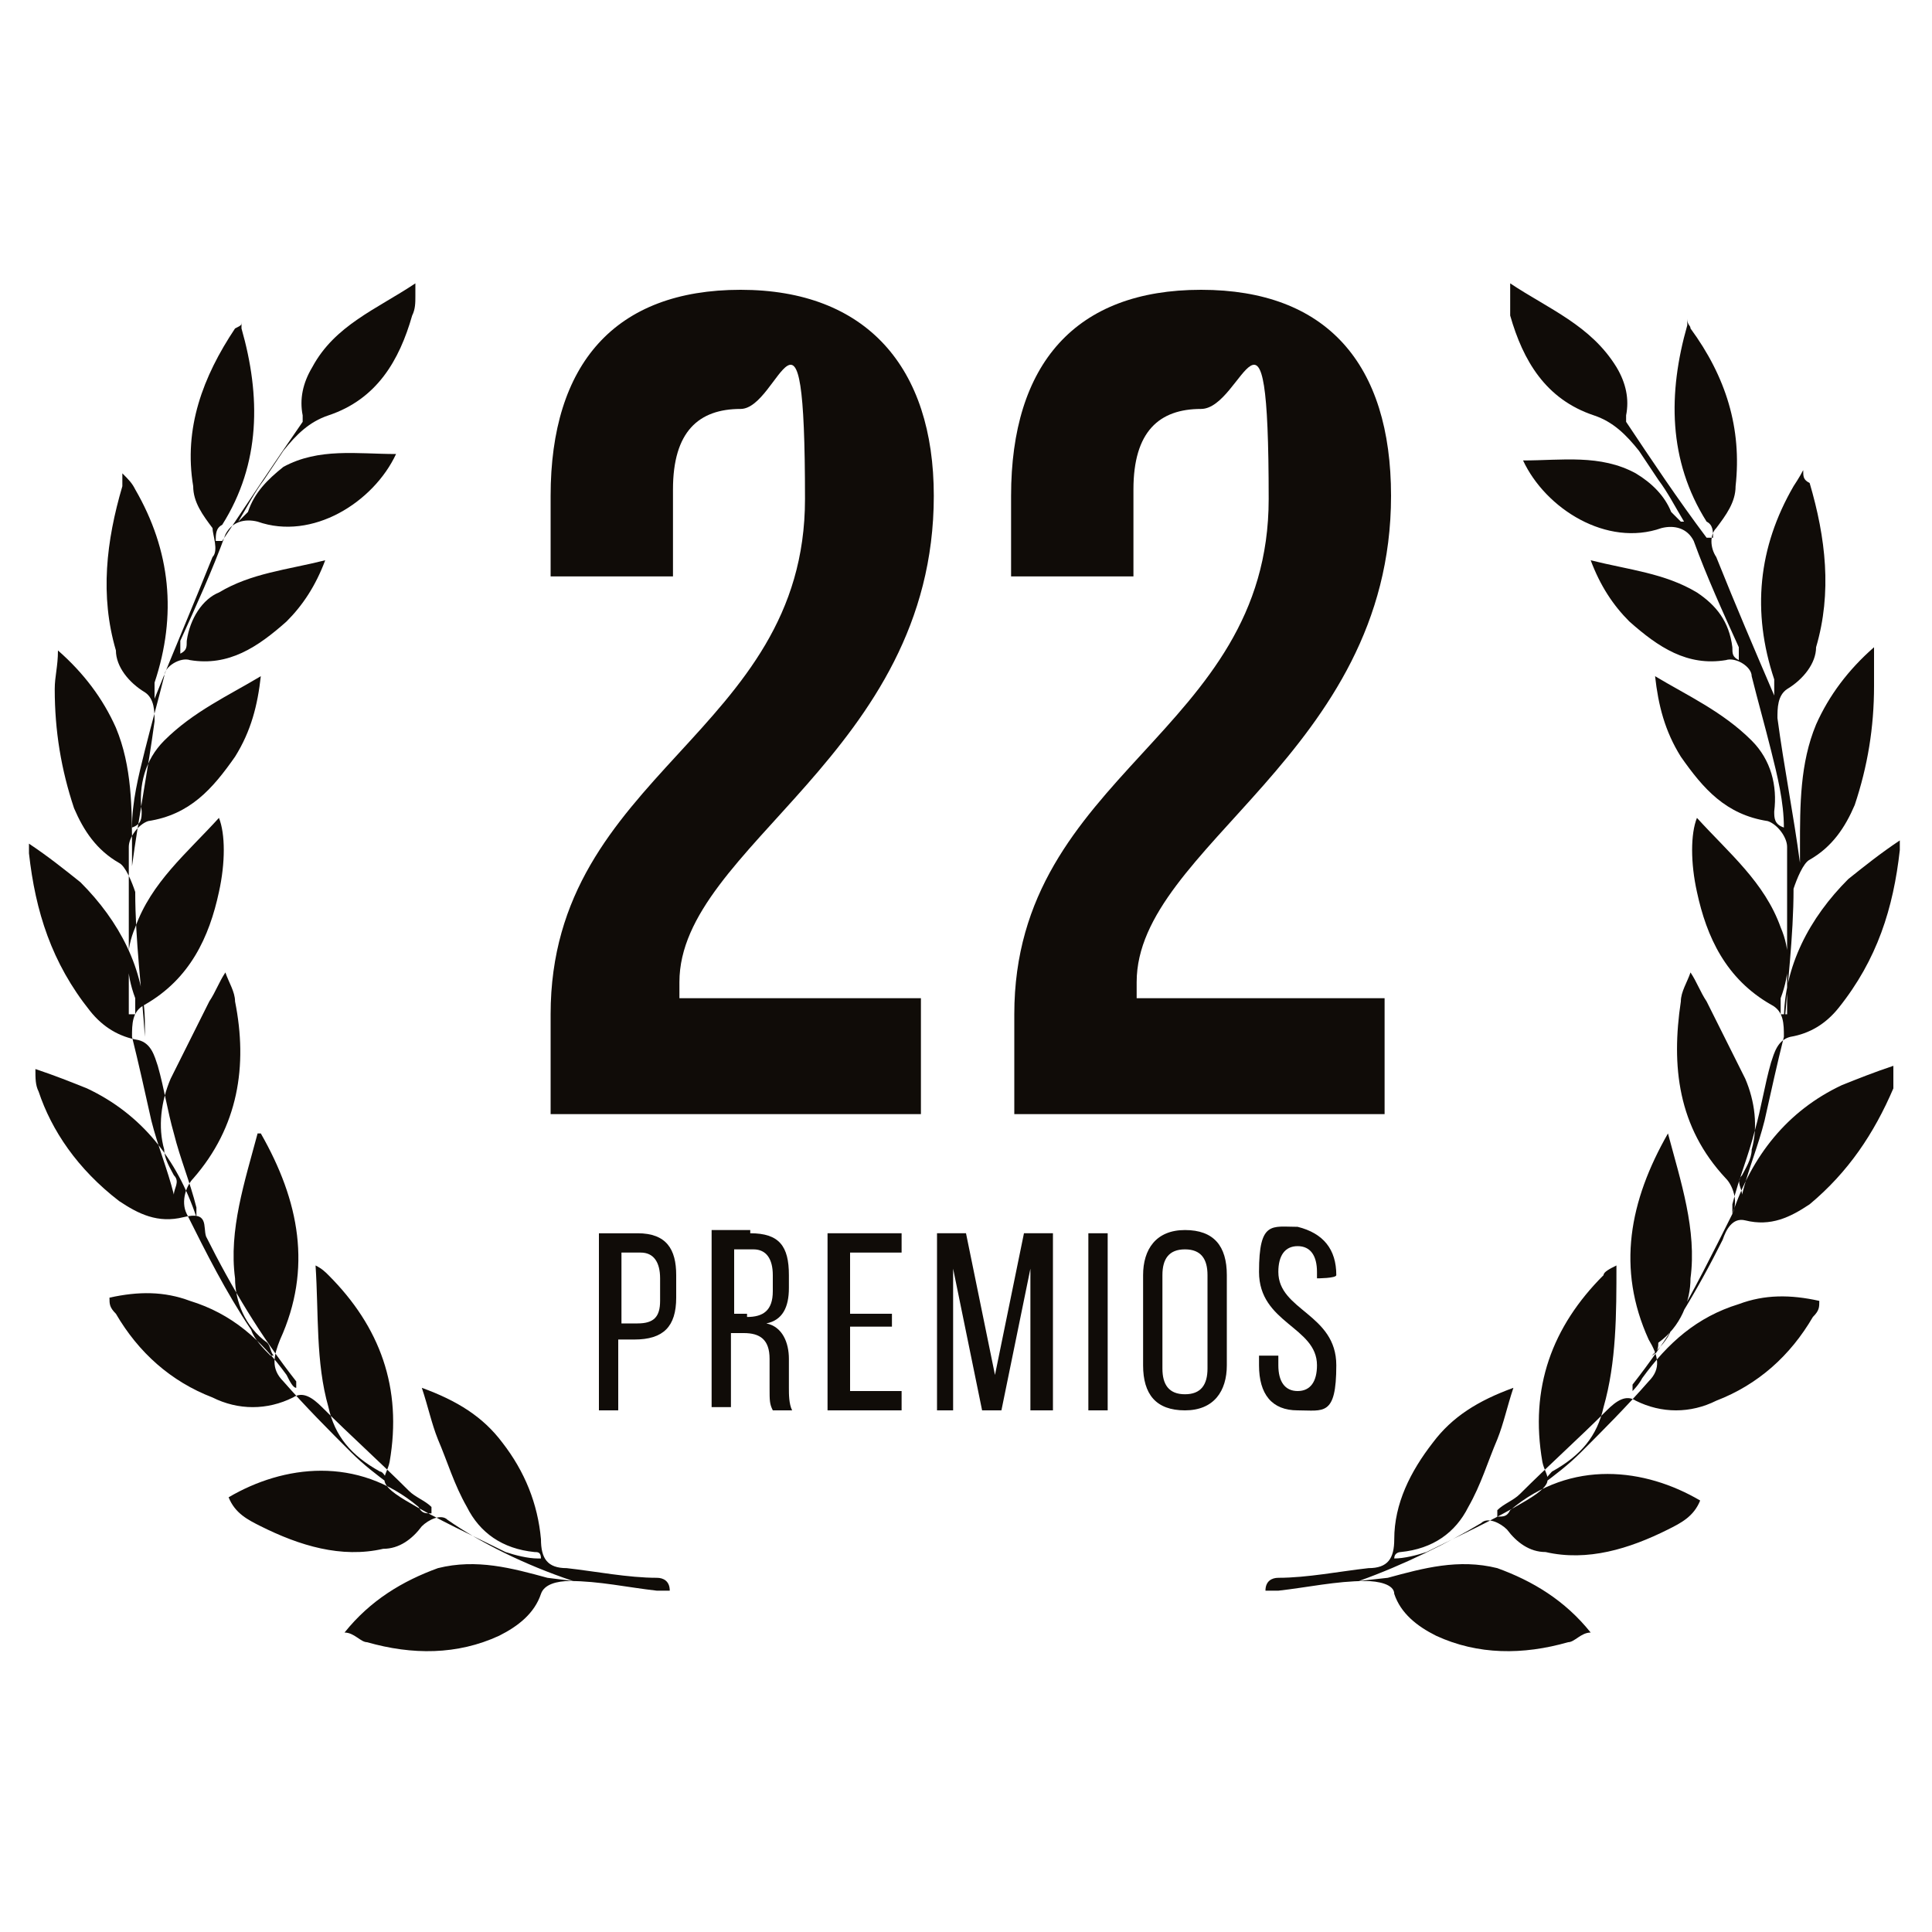
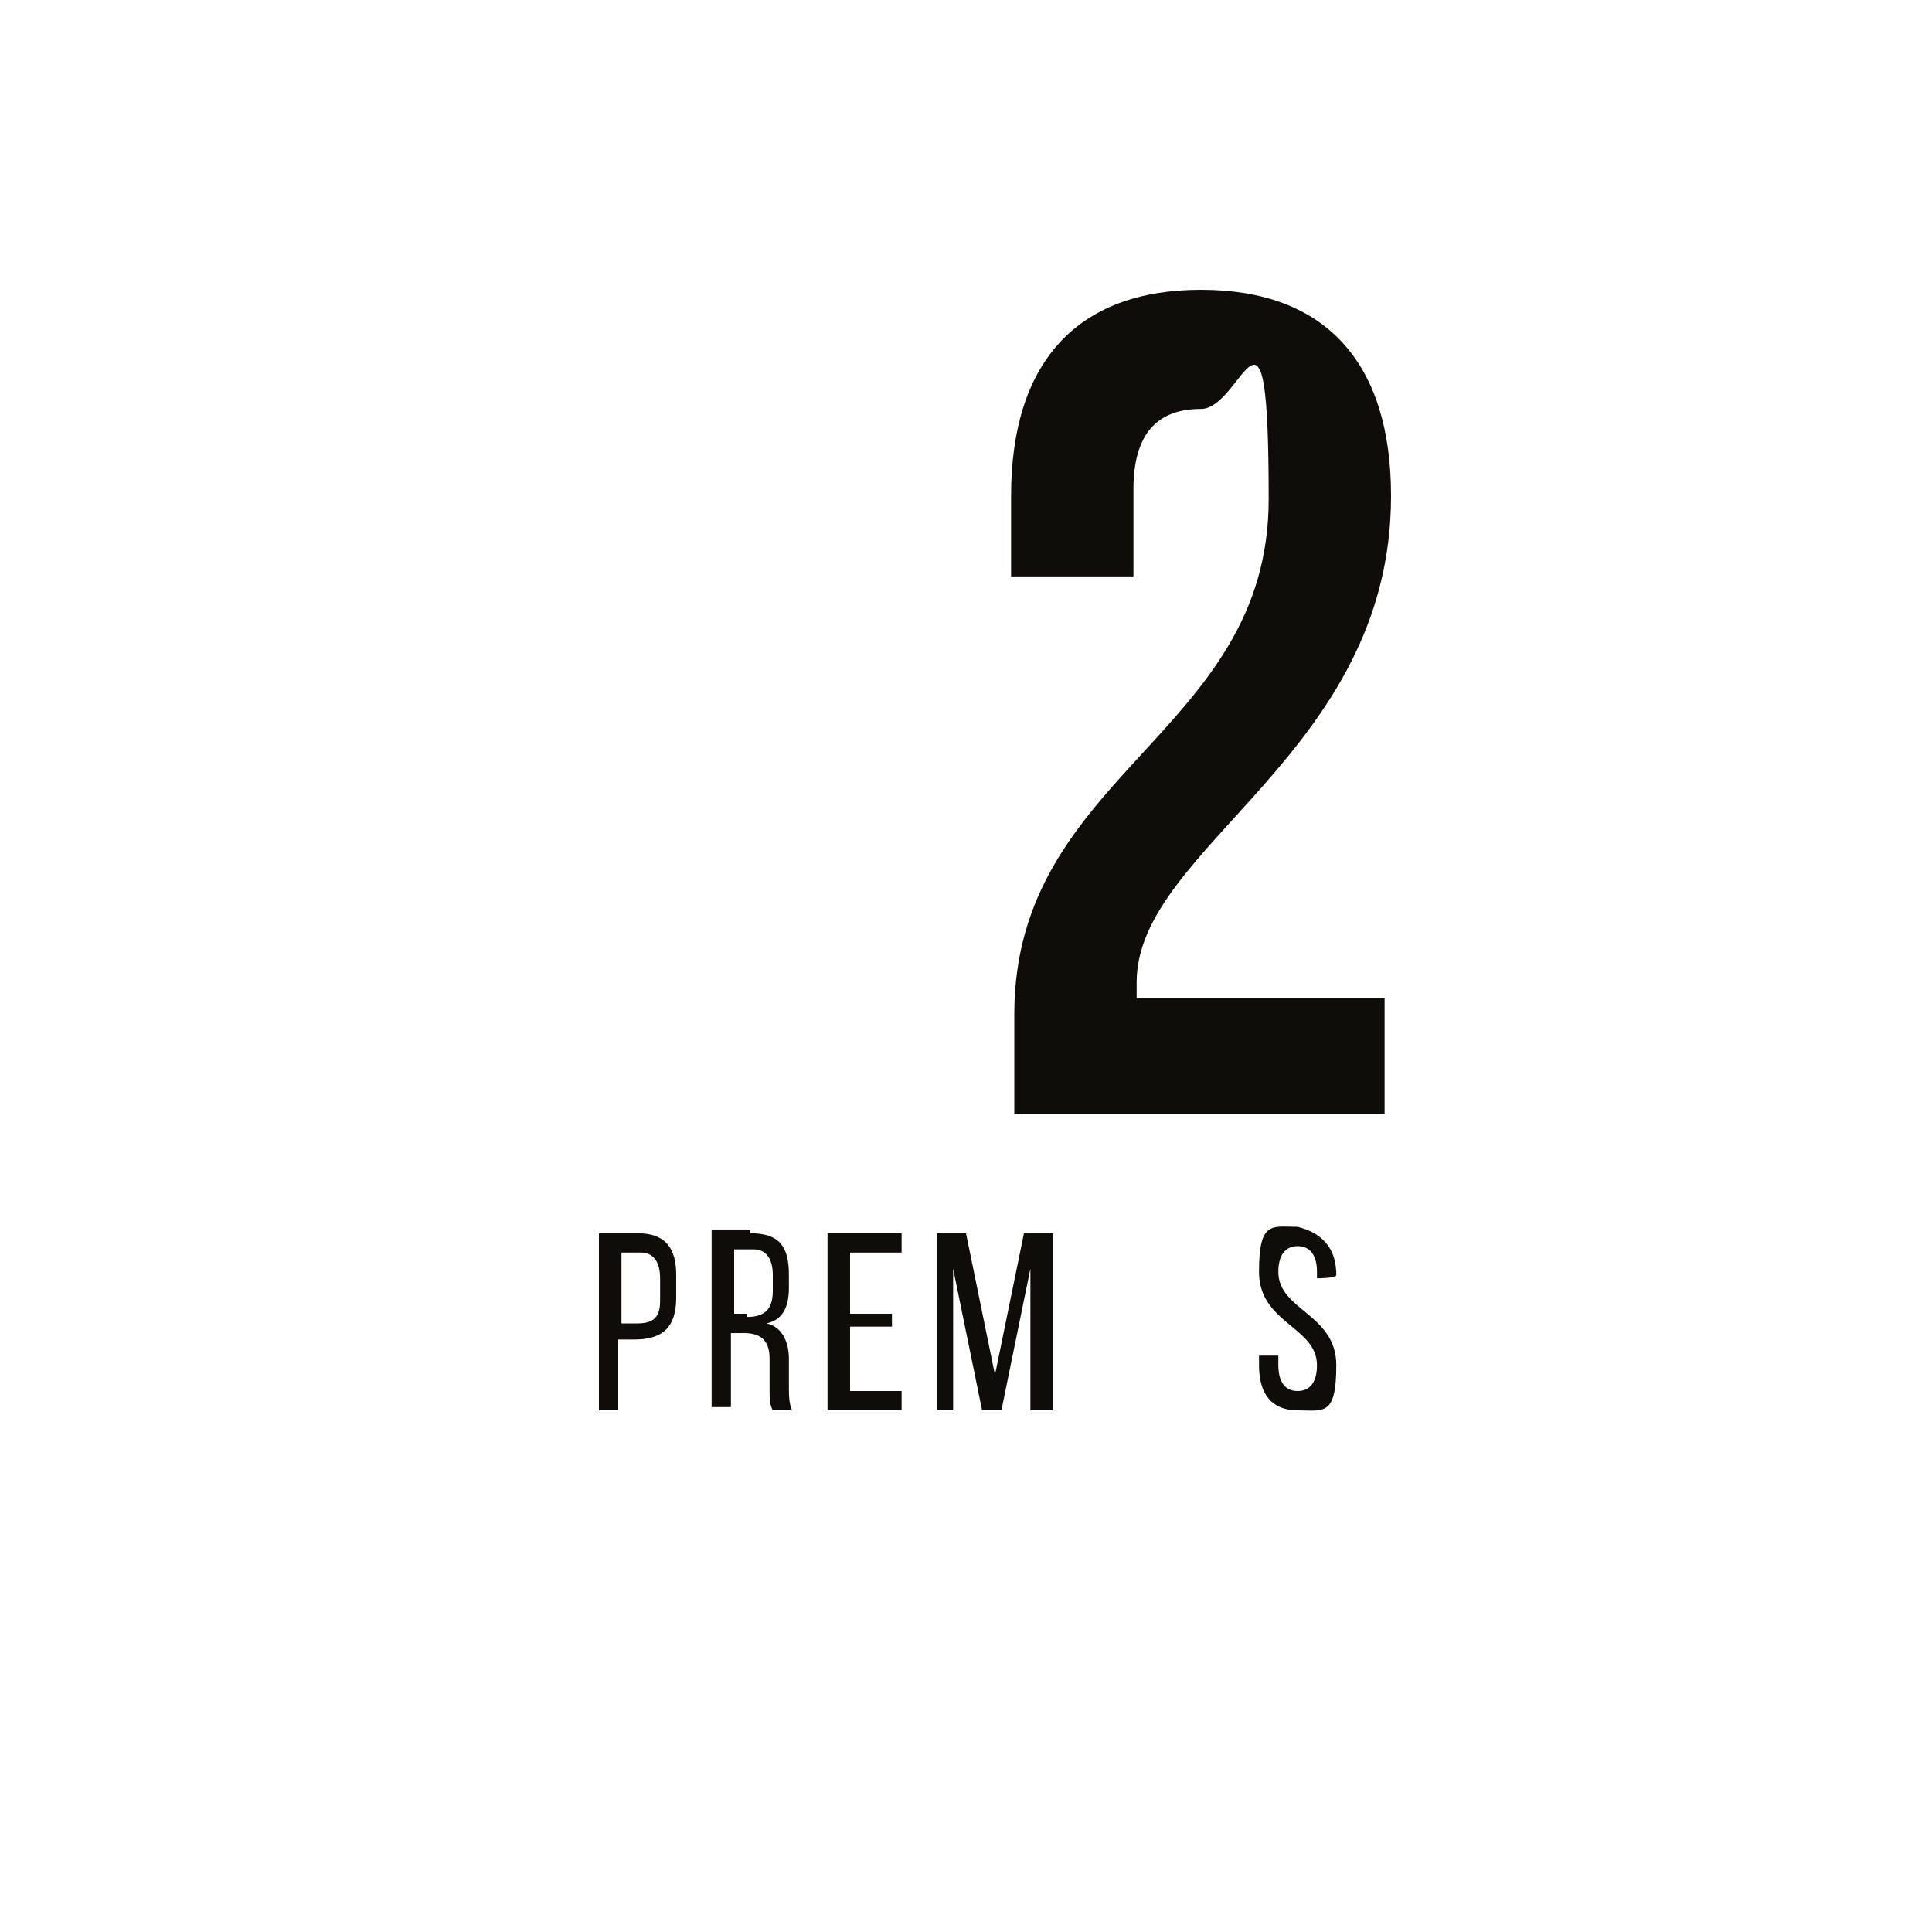
<svg xmlns="http://www.w3.org/2000/svg" id="Layer_1" data-name="Layer 1" version="1.1" viewBox="0 0 60 60">
  <defs>
    <style>
      .cls-1 {
        fill: #100c08;
        stroke-width: 0px;
      }
    </style>
  </defs>
-   <path class="cls-1" d="M43.1,49c1.1-.3,2.2-.6,3.4-.3,1.1.4,2.1,1,2.9,2-.3,0-.5.3-.7.3-1.4.4-2.8.4-4.1-.2-.6-.3-1.1-.7-1.3-1.3,0-.3-.5-.4-.9-.4-.9,0-1.8.2-2.7.3h-.4c0-.3.2-.4.4-.4.9,0,1.9-.2,2.8-.3.6,0,.8-.3.8-.9,0-1.1.5-2.1,1.2-3,.6-.8,1.4-1.3,2.5-1.7-.2.6-.3,1.1-.5,1.6-.3.7-.5,1.4-.9,2.1-.4.8-1.1,1.3-2.1,1.4,0,0-.2,0-.2.2h0c.3,0,.7-.1,1-.2,1-.5,2.1-1,3.1-1.6s.6-.7.5-1.2c-.4-2.3.3-4.2,1.9-5.8,0-.1.2-.2.4-.3,0,1.5,0,3-.4,4.4-.2.9-.7,1.5-1.6,2,0,0-.2.2-.3.4h0c.4-.3.8-.6,1.2-1,.7-.7,1.4-1.4,2.1-2.2.4-.4.3-.8,0-1.3-1-2.2-.6-4.3.6-6.4h0c.4,1.5.9,3,.7,4.5,0,.7-.3,1.5-1,2,0,.1,0,.3-.2.4h0c.2-.2.5-.5.6-.8.7-1.2,1.3-2.4,1.9-3.6.2-.4,0-.9-.2-1.1-1.5-1.6-1.7-3.5-1.4-5.5,0-.3.2-.6.3-.9.2.3.3.6.5.9.4.8.8,1.6,1.2,2.4.3.7.4,1.5.2,2.2,0,.3-.2.6-.3.8-.2.2,0,.4,0,.6.2-.8.5-1.5.7-2.3.2-.9.4-1.8.6-2.6,0-.4,0-.8-.4-1-1.4-.8-2-2.1-2.3-3.5-.2-.9-.2-1.8,0-2.3,1,1.1,2.1,2,2.6,3.4.3.7.3,1.4,0,2.2v.5h.2c0-.5,0-1,0-1.5v-3.7c0-.3-.3-.7-.6-.8-1.3-.2-2-1-2.7-2-.5-.8-.7-1.6-.8-2.5h0c1,.6,2.1,1.1,3,2,.6.6.8,1.4.7,2.2,0,.2,0,.4.3.5,0-.8-.2-1.6-.4-2.4-.2-.8-.4-1.5-.6-2.3,0-.3-.5-.6-.8-.5-1.2.2-2.1-.4-3-1.2-.5-.5-.9-1.1-1.2-1.9,1.2.3,2.3.4,3.3,1,.6.4,1,.9,1.1,1.7,0,.2,0,.3.2.4h0c0-.2,0-.3,0-.4-.5-1.1-1-2.2-1.4-3.3-.2-.4-.6-.5-1-.4-1.7.6-3.6-.6-4.3-2.1,1.2,0,2.4-.2,3.5.4.5.3.9.7,1.1,1.2,0,0,.2.2.3.3h.1c-.3-.5-.5-.9-.8-1.3-.2-.3-.4-.6-.6-.9-.4-.5-.8-.9-1.4-1.1-1.5-.5-2.2-1.7-2.6-3.1,0-.2,0-.4,0-.6v-.4c1.2.8,2.5,1.3,3.3,2.6.3.5.4,1,.3,1.5,0,.1,0,.2,0,.2.8,1.2,1.6,2.4,2.5,3.6h.2c0-.2,0-.4-.2-.5-1.2-1.9-1.2-4-.6-6.1,0,0,0-.1,0-.2,0,.2.1.2.1.3,1.1,1.5,1.6,3.1,1.4,4.9,0,.5-.3.9-.6,1.3-.2.2-.2.6,0,.9.6,1.5,1.2,2.9,1.8,4.3,0-.1,0-.3,0-.5-.7-2.1-.5-4.1.6-6,0,0,.2-.3.3-.5,0,.2,0,.3.2.4.5,1.7.7,3.4.2,5.1,0,.5-.4,1-.9,1.3-.3.2-.3.6-.3.9.2,1.5.5,3,.7,4.5v-.5c0-1.3,0-2.6.5-3.8.4-.9,1-1.7,1.8-2.4,0,.5,0,.8,0,1.2,0,1.3-.2,2.5-.6,3.7-.3.7-.7,1.3-1.4,1.7-.2.1-.4.6-.5.9,0,1.5-.2,3-.3,4.5,0,0,0,.1,0,.1,0-.2,0-.3,0-.5,0-1.7.8-3.2,2-4.4.5-.4,1-.8,1.6-1.2,0,.2,0,.3,0,.3-.2,1.8-.7,3.4-1.9,4.9-.4.5-.9.8-1.5.9-.4.1-.5.5-.6.8-.2.7-.3,1.4-.5,2.1-.2.8-.5,1.5-.7,2.3v.3c.6-1.8,1.7-3.2,3.4-4,.5-.2,1-.4,1.6-.6,0,.3,0,.5,0,.7-.6,1.4-1.4,2.6-2.6,3.6-.6.4-1.2.7-2,.5-.4-.1-.6.3-.7.6-.8,1.6-1.7,3.1-2.8,4.5v.2c0,0,.2-.2.3-.4.8-1.1,1.7-1.9,3-2.3.8-.3,1.6-.3,2.5-.1,0,.2,0,.3-.2.5-.7,1.2-1.7,2.1-3,2.6-.8.4-1.7.4-2.5,0-.3-.2-.6,0-.9.3-.9.9-1.8,1.7-2.7,2.6-.2.2-.5.3-.7.5v.2c.2,0,.3,0,.4-.2,1.9-1.6,4.2-1.3,5.9-.3h0c-.2.5-.6.7-1,.9-1.2.6-2.5,1-3.8.7-.5,0-.9-.3-1.2-.7-.2-.2-.6-.4-.8-.2-1,.6-2.4,1.3-3.8,1.8Z" />
-   <path class="cls-1" d="M17,49c-1.1-.3-2.2-.6-3.4-.3-1.1.4-2.1,1-2.9,2,.3,0,.5.3.7.3,1.4.4,2.8.4,4.1-.2.6-.3,1.1-.7,1.3-1.3.1-.3.5-.4.9-.4.9,0,1.8.2,2.7.3h.4c0-.3-.2-.4-.4-.4-.9,0-1.9-.2-2.8-.3-.6,0-.8-.3-.8-.9-.1-1.1-.5-2.1-1.2-3-.6-.8-1.4-1.3-2.5-1.7.2.6.3,1.1.5,1.6.3.7.5,1.4.9,2.1.4.8,1.1,1.3,2.1,1.4.1,0,.2,0,.2.2h-.1c-.3,0-.7-.1-1-.2-1-.5-2.1-1-3.1-1.6s-.6-.7-.5-1.2c.4-2.3-.3-4.2-1.9-5.8-.1-.1-.2-.2-.4-.3.1,1.5,0,3,.4,4.4.2.9.7,1.5,1.6,2,.1,0,.2.2.3.4h0c-.4-.3-.8-.6-1.2-1-.7-.7-1.4-1.4-2.1-2.2-.4-.4-.3-.8-.1-1.3,1-2.2.6-4.3-.6-6.4h-.1c-.4,1.5-.9,3-.7,4.5,0,.7.3,1.5,1,2,.1.1.1.3.2.4h-.1c-.2-.2-.5-.5-.6-.8-.8-1.2-1.4-2.4-2-3.6-.2-.4,0-.9.2-1.1,1.4-1.6,1.7-3.5,1.3-5.5,0-.3-.2-.6-.3-.9-.2.3-.3.6-.5.9-.4.8-.8,1.6-1.2,2.4-.3.7-.4,1.5-.2,2.2,0,.3.2.6.3.8.2.2,0,.4,0,.6-.2-.8-.5-1.5-.7-2.3-.2-.9-.4-1.8-.6-2.6,0-.4,0-.8.4-1,1.4-.8,2-2.1,2.3-3.5.2-.9.2-1.8,0-2.3-1,1.1-2.1,2-2.6,3.4-.3.7-.3,1.4,0,2.2v.5h-.2c0-.5,0-1,0-1.5v-3.7c0-.3.3-.7.6-.8,1.3-.2,2-1,2.7-2,.5-.8.7-1.6.8-2.5h0c-1,.6-2.1,1.1-3,2-.6.6-.8,1.4-.7,2.2,0,.2,0,.4-.3.5,0-.8.2-1.6.4-2.4.2-.8.4-1.5.6-2.3,0-.3.5-.6.8-.5,1.2.2,2.1-.4,3-1.2.5-.5.9-1.1,1.2-1.9-1.2.3-2.3.4-3.3,1-.5.2-.9.8-1,1.5,0,.2,0,.3-.2.4h0c0-.2,0-.3,0-.4.5-1.1,1-2.2,1.4-3.3.2-.4.6-.5,1-.4,1.7.6,3.6-.6,4.3-2.1-1.2,0-2.4-.2-3.5.4-.5.4-.9.8-1.1,1.4,0,0-.2.2-.3.3h0c.3-.5.5-.9.8-1.3.2-.3.4-.6.6-.9.4-.5.8-.9,1.4-1.1,1.5-.5,2.2-1.7,2.6-3.1.1-.2.1-.4.1-.6v-.4c-1.2.8-2.5,1.3-3.2,2.6-.3.5-.4,1-.3,1.5v.2c-.9,1.3-1.7,2.5-2.5,3.7h-.2c0-.2,0-.4.2-.5,1.2-1.9,1.2-4,.6-6.1,0,0,0-.1,0-.2,0,.1,0,.1-.2.2-1,1.5-1.6,3.1-1.3,4.9,0,.5.3.9.6,1.3,0,.2.2.7,0,.9-.6,1.5-1.2,2.9-1.8,4.4,0-.1,0-.3,0-.5.7-2.1.5-4.1-.6-6-.1-.2-.2-.3-.4-.5,0,.2,0,.3,0,.4-.5,1.7-.7,3.4-.2,5.1,0,.5.4,1,.9,1.3.3.2.3.6.3.9-.2,1.5-.5,3-.7,4.5v-.5c0-1.3,0-2.6-.5-3.8-.4-.9-1-1.7-1.8-2.4,0,.5-.1.8-.1,1.2,0,1.3.2,2.5.6,3.7.3.7.7,1.3,1.4,1.7.2.1.4.6.5.9,0,1.5.2,3,.3,4.5,0,0,0,.1,0,.1,0-.2,0-.3,0-.5,0-1.7-.8-3.2-2-4.4-.5-.4-1-.8-1.6-1.2,0,.2,0,.3,0,.3.2,1.8.7,3.4,1.9,4.9.4.5.9.8,1.5.9.4.1.5.5.6.8.2.7.3,1.4.5,2.1.2.8.5,1.5.7,2.3v.3c-.6-1.8-1.7-3.2-3.4-4-.5-.2-1-.4-1.6-.6,0,.3,0,.5.1.7.4,1.2,1.2,2.4,2.5,3.4.6.4,1.2.7,2,.5s.6.3.7.6c.8,1.6,1.7,3.1,2.8,4.5v.2c-.1,0-.2-.2-.3-.4-.8-1.1-1.7-1.9-3-2.3-.8-.3-1.6-.3-2.5-.1,0,.2,0,.3.2.5.7,1.2,1.7,2.1,3,2.6.8.4,1.7.4,2.5,0,.3-.2.6,0,.9.3.9.9,1.8,1.7,2.7,2.6.2.2.5.3.7.5v.2c-.2,0-.3,0-.4-.2-1.9-1.6-4.2-1.3-5.9-.3h0c.2.5.6.7,1,.9,1.2.6,2.5,1,3.8.7.5,0,.9-.3,1.2-.7.2-.2.6-.4.8-.2,1,.7,2.4,1.4,3.9,1.9Z" />
  <path class="cls-1" d="M19.8,38.3c.9,0,1.2.5,1.2,1.3v.7c0,.9-.4,1.3-1.3,1.3h-.5v2.2h-.6v-5.5h1.2ZM19.8,41.1c.5,0,.7-.2.7-.7v-.7c0-.5-.2-.8-.6-.8h-.6v2.2h.5Z" />
  <path class="cls-1" d="M23.3,38.3c.9,0,1.2.4,1.2,1.3v.4c0,.6-.2,1-.7,1.1.5.1.7.6.7,1.1v.9c0,.2,0,.5.1.7h-.6c-.1-.2-.1-.3-.1-.7v-.9c0-.6-.3-.8-.8-.8h-.4v2.3h-.6v-5.5h1.2ZM23.2,40.9c.5,0,.8-.2.8-.8v-.5c0-.5-.2-.8-.6-.8h-.6v2h.4Z" />
  <path class="cls-1" d="M27.7,40.7v.5h-1.3v2h1.6v.6h-2.3v-5.5h2.3v.6h-1.6v1.9h1.3Z" />
-   <path class="cls-1" d="M31.1,43.8h-.6l-.9-4.4v4.4h-.5v-5.5h.9l.9,4.4.9-4.4h.9v5.5h-.7v-4.4l-.9,4.4Z" />
-   <path class="cls-1" d="M34.4,38.3v5.5h-.6v-5.5h.6Z" />
-   <path class="cls-1" d="M35.5,39.6c0-.8.4-1.4,1.3-1.4s1.3.5,1.3,1.4v2.8c0,.8-.4,1.4-1.3,1.4s-1.3-.5-1.3-1.4v-2.8ZM36.1,42.5c0,.5.2.8.7.8s.7-.3.7-.8v-2.9c0-.5-.2-.8-.7-.8s-.7.3-.7.8v2.9Z" />
+   <path class="cls-1" d="M31.1,43.8h-.6l-.9-4.4v4.4h-.5v-5.5h.9l.9,4.4.9-4.4h.9v5.5h-.7v-4.4Z" />
  <path class="cls-1" d="M41.5,39.6h0c0,.1-.6.1-.6.1v-.2c0-.5-.2-.8-.6-.8s-.6.3-.6.8c0,1.2,1.8,1.3,1.8,2.9s-.4,1.4-1.2,1.4-1.2-.5-1.2-1.4v-.3h.6v.3c0,.5.2.8.6.8s.6-.3.6-.8c0-1.2-1.8-1.3-1.8-2.9s.4-1.4,1.2-1.4c.8.2,1.2.7,1.2,1.5Z" />
-   <path class="cls-1" d="M23,12.7c-1.3,0-2.1.7-2.1,2.5v2.7h-3.8v-2.5c0-4.1,2-6.4,5.9-6.4s6,2.4,6,6.4c0,8-7.9,10.9-7.9,15.1v.5h7.5v3.6h-11.5v-3.1c0-7.5,7.9-8.7,7.9-16s-.8-2.8-2-2.8Z" />
  <path class="cls-1" d="M37.3,12.7c-1.3,0-2.1.7-2.1,2.5v2.7h-3.8v-2.5c0-4.1,2-6.4,5.9-6.4s5.9,2.3,5.9,6.4c0,8-7.9,10.9-7.9,15.1v.5h7.7v3.6h-11.5v-3.1c0-7.5,7.9-8.7,7.9-16s-.8-2.8-2.1-2.8Z" />
</svg>